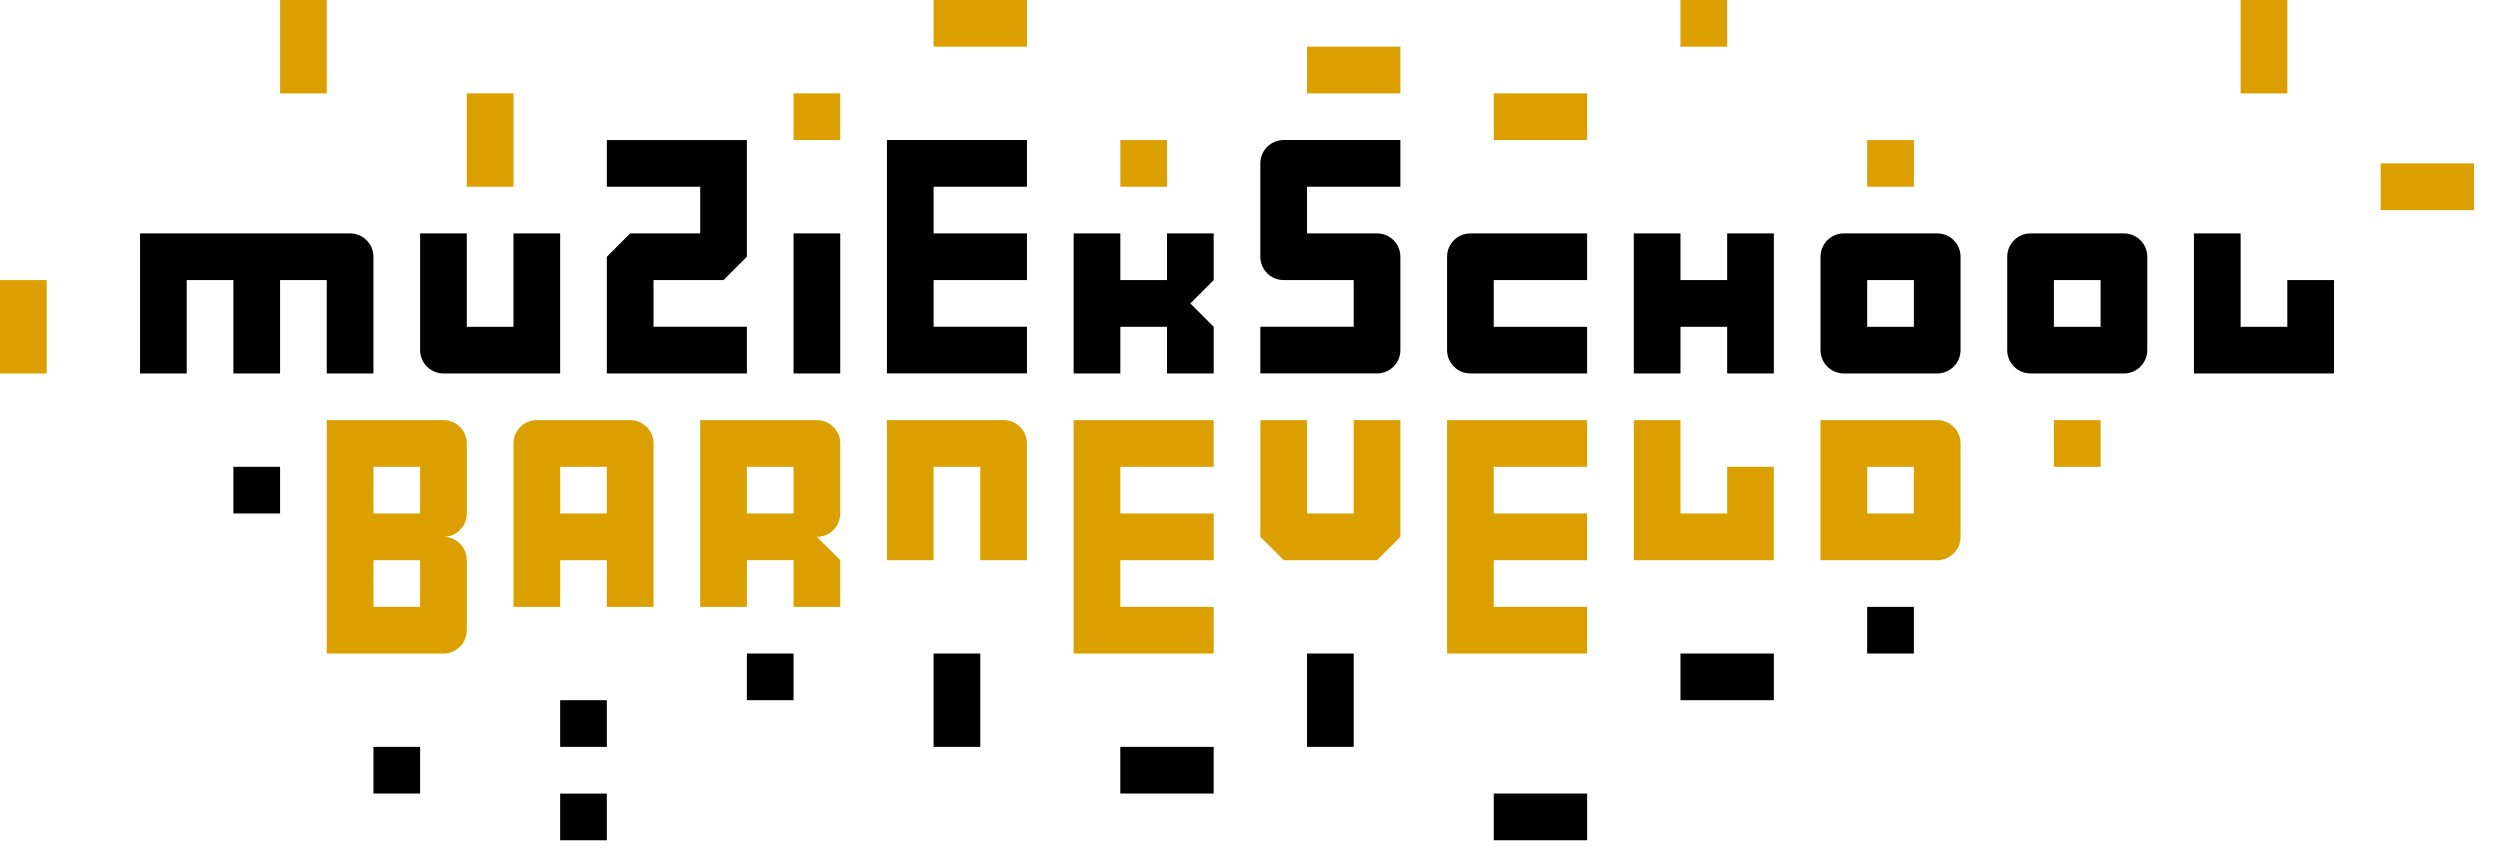
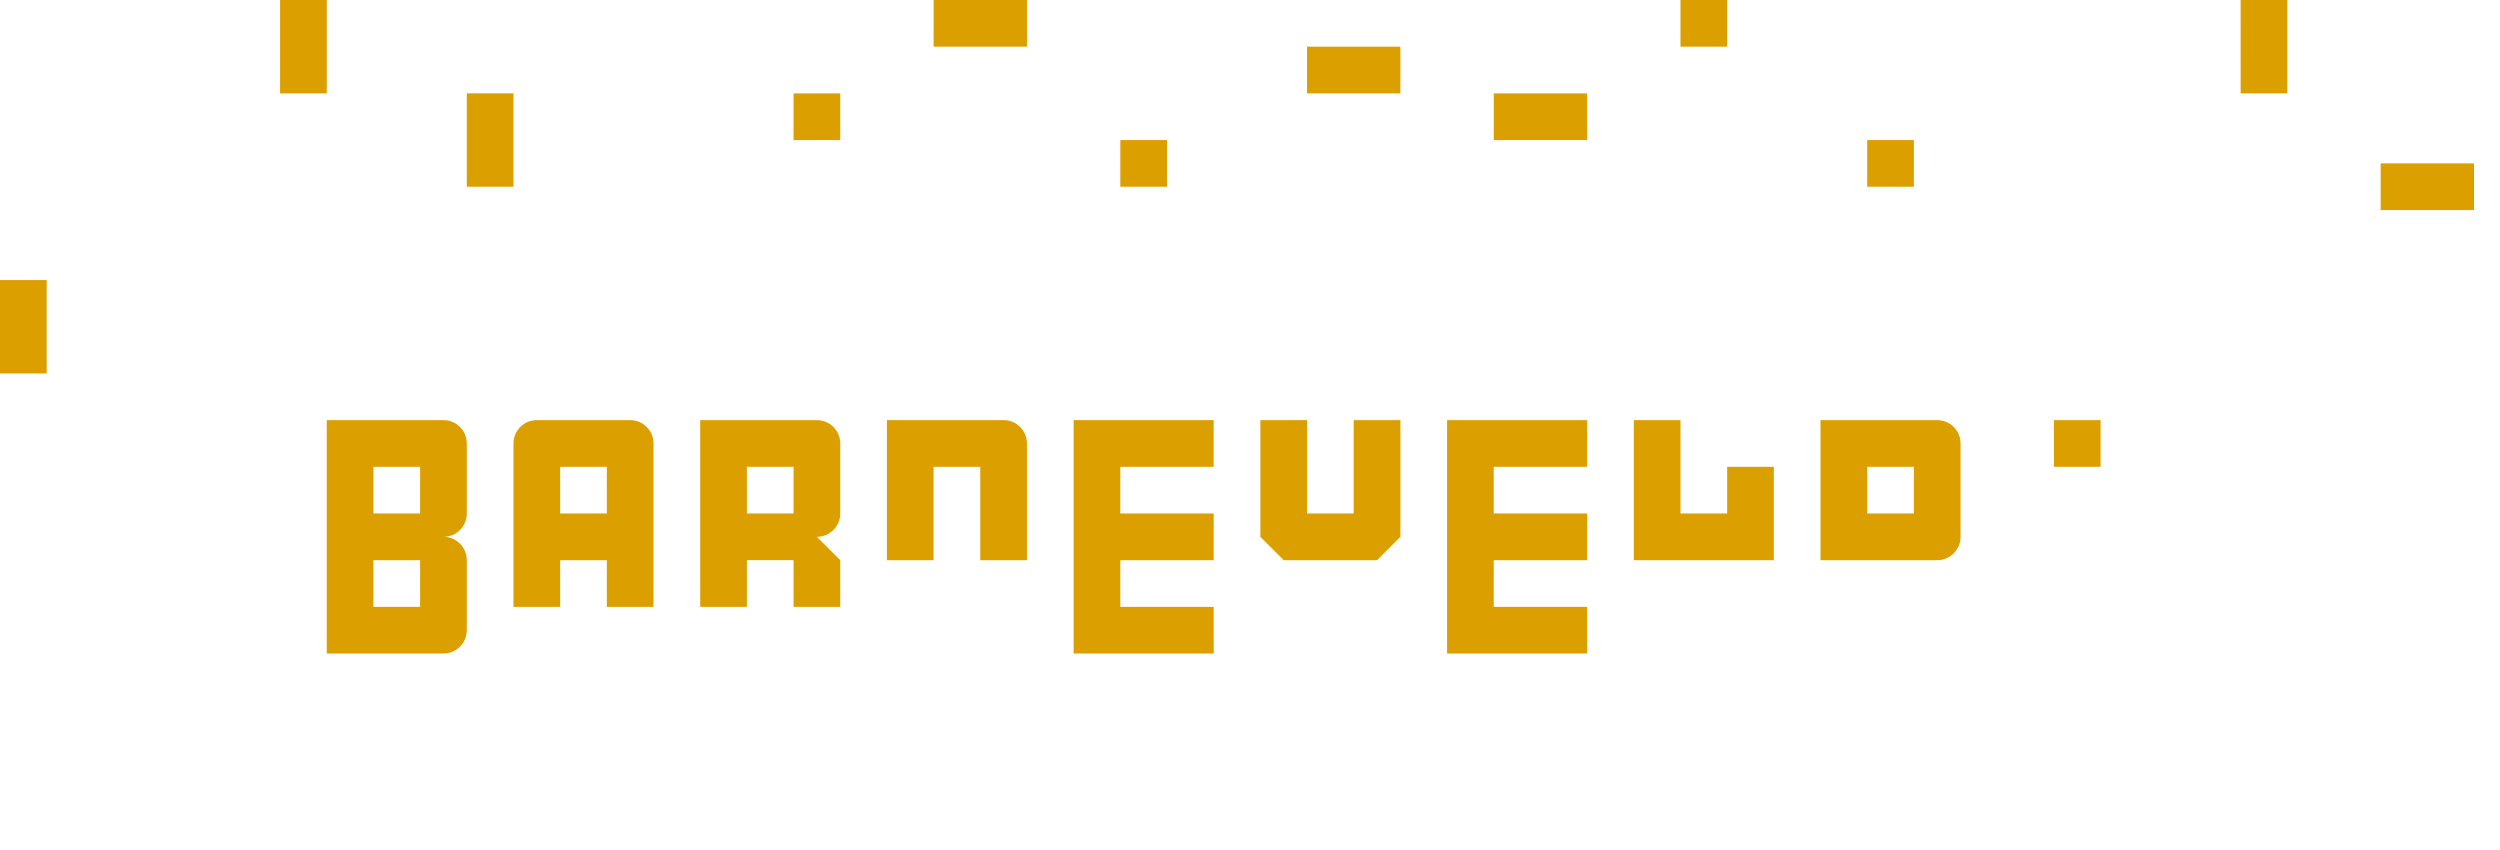
<svg xmlns="http://www.w3.org/2000/svg" width="147" height="50">
  <g fill="none" fill-rule="evenodd">
-     <path fill="#DC9F00" d="M101.557 27.448v2.745h-2.745v-5.49h-2.745v8.235h8.235v-5.49zM79.598 24.703v5.49h-2.745v-5.49H74.11v6.862l1.373 1.373h5.489l1.372-1.373v-6.862zM24.703 28.82v1.373h-2.745v-2.745h2.745v1.372zm0 6.863h-2.745v-2.745h2.745v2.745zm2.745-9.608c0-.757-.615-1.372-1.373-1.372h-6.862v13.724h6.862c.758 0 1.373-.615 1.373-1.372v-4.117c0-.758-.615-1.373-1.373-1.373.758 0 1.373-.614 1.373-1.372v-4.118zM35.682 27.448v2.745h-2.745v-2.745h2.745zm1.372-2.745h-5.49c-.757 0-1.372.615-1.372 1.373v9.607h2.745v-2.745h2.745v2.745h2.745v-9.607c0-.758-.614-1.373-1.373-1.373zM43.916 30.193h2.745v-2.745h-2.745v2.745zm4.117-5.49h-6.861v10.98h2.744v-2.746h2.745v2.745h2.745v-2.745l-1.373-1.372c.759 0 1.373-.614 1.373-1.372v-4.117c0-.759-.614-1.373-1.373-1.373zM59.013 24.703H52.15v8.235h2.745v-5.49h2.745v5.49h2.744v-6.862c0-.758-.614-1.373-1.372-1.373M93.322 27.448v-2.745h-8.234v13.724h8.234v-2.744h-5.49v-2.745h5.49v-2.745h-5.49v-2.745zM71.364 27.448v-2.745H63.13v13.724h8.234v-2.744h-5.49v-2.745h5.49v-2.745h-5.49v-2.745zM109.79 30.193h2.746v-2.745h-2.745v2.745zm4.119-5.49h-6.863v8.235h6.863c.757 0 1.372-.614 1.372-1.372v-5.49c0-.759-.615-1.373-1.372-1.373zM16.469 5.49h2.745V0h-2.745zM0 21.959h2.745v-5.49H0zM27.448 10.979h2.745v-5.49h-2.745zM87.833 8.235h5.49V5.49h-5.49zM139.983 12.352h5.49V9.607h-5.49zM76.853 5.49h5.49V2.745h-5.49zM54.896 2.745h5.49V0h-5.49zM131.75 5.49h2.744V0h-2.745zM65.875 10.979h2.745V8.234h-2.745zM46.661 8.235h2.745V5.49h-2.745zM98.812 2.745h2.745V0h-2.745zM109.79 10.979h2.746V8.234h-2.745zM120.77 27.448h2.744v-2.745h-2.745z" />
-     <path d="M30.193 13.724v5.49h-2.745v-5.49h-2.745v6.862c0 .758.614 1.373 1.372 1.373h6.862v-8.235h-2.744zM101.557 13.724v2.745h-2.745v-2.745h-2.745v8.235h2.745v-2.745h2.745v2.745h2.745v-8.235zM134.494 16.469v2.745h-2.745v-5.49h-2.745v8.235h8.235v-5.49zM46.661 21.959h2.745v-8.235h-2.745zM20.586 13.724H8.234v8.235h2.745v-5.49h2.745v5.49h2.745v-5.49h2.745v5.49h2.744v-6.863c0-.757-.615-1.372-1.372-1.372M112.536 19.214h-2.745v-2.745h2.745v2.745zm1.372-5.49h-5.489c-.76 0-1.373.614-1.373 1.372v5.49c0 .758.614 1.373 1.373 1.373h5.489c.758 0 1.373-.615 1.373-1.373v-5.49c0-.758-.615-1.372-1.373-1.372zM123.515 19.214h-2.745v-2.745h2.745v2.745zm1.372-5.49h-5.489c-.758 0-1.373.614-1.373 1.372v5.49c0 .758.615 1.373 1.373 1.373h5.489c.758 0 1.373-.615 1.373-1.373v-5.49c0-.758-.615-1.372-1.373-1.372zM76.853 43.916h2.745v-5.49h-2.745zM54.895 43.916h2.745v-5.49h-2.745zM98.812 41.172h5.49v-2.745h-5.49zM87.833 49.406h5.49V46.66h-5.49zM65.874 46.661h5.49v-2.745h-5.49zM43.916 41.172h2.745v-2.745h-2.745zM109.79 38.427h2.746v-2.745h-2.745zM32.937 43.916h2.745v-2.744h-2.745zM32.937 49.406h2.745v-2.744h-2.745zM21.958 46.661h2.745v-2.745h-2.745zM13.724 30.193h2.745v-2.745h-2.745zM93.322 16.469v-2.745h-6.861c-.758 0-1.373.614-1.373 1.372v5.49c0 .758.615 1.373 1.373 1.373h6.861v-2.745h-5.49v-2.745h5.49zM82.343 10.98V8.233h-6.862c-.758 0-1.373.615-1.373 1.373v5.49c0 .758.615 1.372 1.373 1.372h4.117v2.745h-5.49v2.744h6.863c.758 0 1.372-.614 1.372-1.372v-5.49c0-.758-.614-1.372-1.372-1.372h-4.118V10.98h5.49zM63.13 13.724h2.745v2.745h2.745v-2.745h2.745v2.745l-1.373 1.372 1.373 1.373v2.745H68.62v-2.745h-2.745v2.745H63.13zM60.385 10.98V8.233h-8.234v13.724h8.235v-2.744h-5.49v-2.745h5.49v-2.745h-5.49V10.98zM35.682 8.234h8.235v6.863l-1.373 1.372h-4.117v2.744h5.49v2.745h-8.235v-6.861l1.372-1.373h4.118V10.98h-5.49z" fill="#000" />
+     <path fill="#DC9F00" d="M101.557 27.448v2.745h-2.745v-5.49h-2.745v8.235h8.235v-5.49zM79.598 24.703v5.49h-2.745v-5.49H74.11v6.862l1.373 1.373h5.489l1.372-1.373v-6.862zM24.703 28.82v1.373h-2.745v-2.745h2.745v1.372zm0 6.863h-2.745v-2.745h2.745v2.745zm2.745-9.608c0-.757-.615-1.372-1.373-1.372h-6.862v13.724h6.862c.758 0 1.373-.615 1.373-1.372v-4.117c0-.758-.615-1.373-1.373-1.373.758 0 1.373-.614 1.373-1.372v-4.118zM35.682 27.448v2.745h-2.745v-2.745h2.745zm1.372-2.745h-5.49c-.757 0-1.372.615-1.372 1.373v9.607h2.745v-2.745h2.745v2.745h2.745v-9.607c0-.758-.614-1.373-1.373-1.373zM43.916 30.193h2.745v-2.745h-2.745v2.745zm4.117-5.49h-6.861v10.98h2.744v-2.746h2.745v2.745h2.745v-2.745l-1.373-1.372c.759 0 1.373-.614 1.373-1.372v-4.117c0-.759-.614-1.373-1.373-1.373zM59.013 24.703H52.15v8.235h2.745v-5.49h2.745v5.49h2.744v-6.862c0-.758-.614-1.373-1.372-1.373M93.322 27.448v-2.745h-8.234v13.724h8.234v-2.744h-5.49v-2.745h5.49v-2.745h-5.49v-2.745zM71.364 27.448v-2.745H63.13v13.724h8.234v-2.744h-5.49v-2.745h5.49v-2.745h-5.49v-2.745zM109.79 30.193h2.746v-2.745h-2.745v2.745zm4.119-5.49h-6.863v8.235h6.863c.757 0 1.372-.614 1.372-1.372v-5.49c0-.759-.615-1.373-1.372-1.373zM16.469 5.49h2.745V0h-2.745zM0 21.959h2.745v-5.49H0zM27.448 10.979h2.745v-5.49h-2.745zM87.833 8.235h5.49V5.49h-5.49zM139.983 12.352h5.49V9.607h-5.49zM76.853 5.49h5.49V2.745h-5.49zM54.896 2.745h5.49V0h-5.49zM131.75 5.49h2.744V0h-2.745zM65.875 10.979h2.745V8.234h-2.745zM46.661 8.235h2.745V5.49h-2.745zM98.812 2.745h2.745V0h-2.745M109.79 10.979h2.746V8.234h-2.745zM120.77 27.448h2.744v-2.745h-2.745z" />
  </g>
</svg>